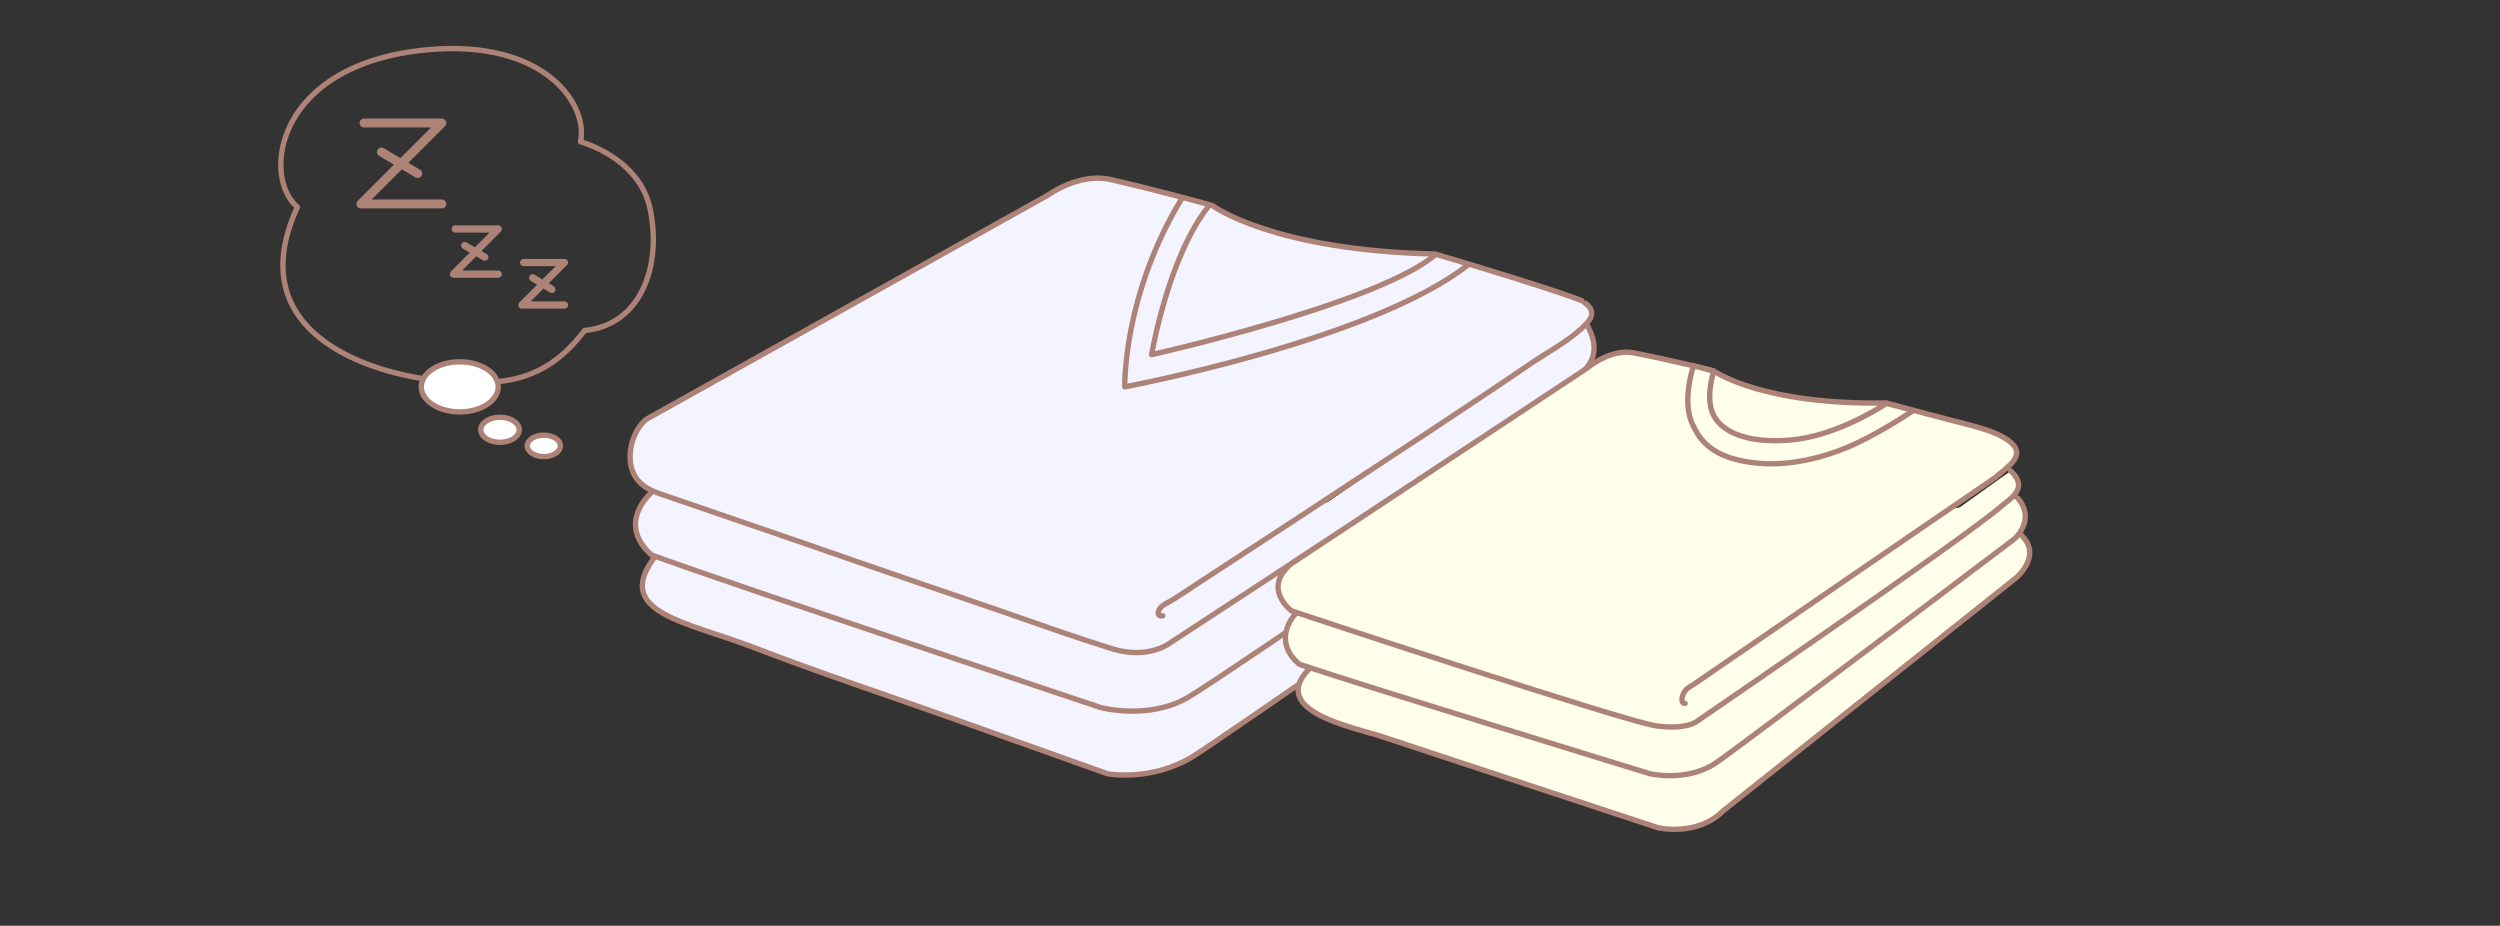
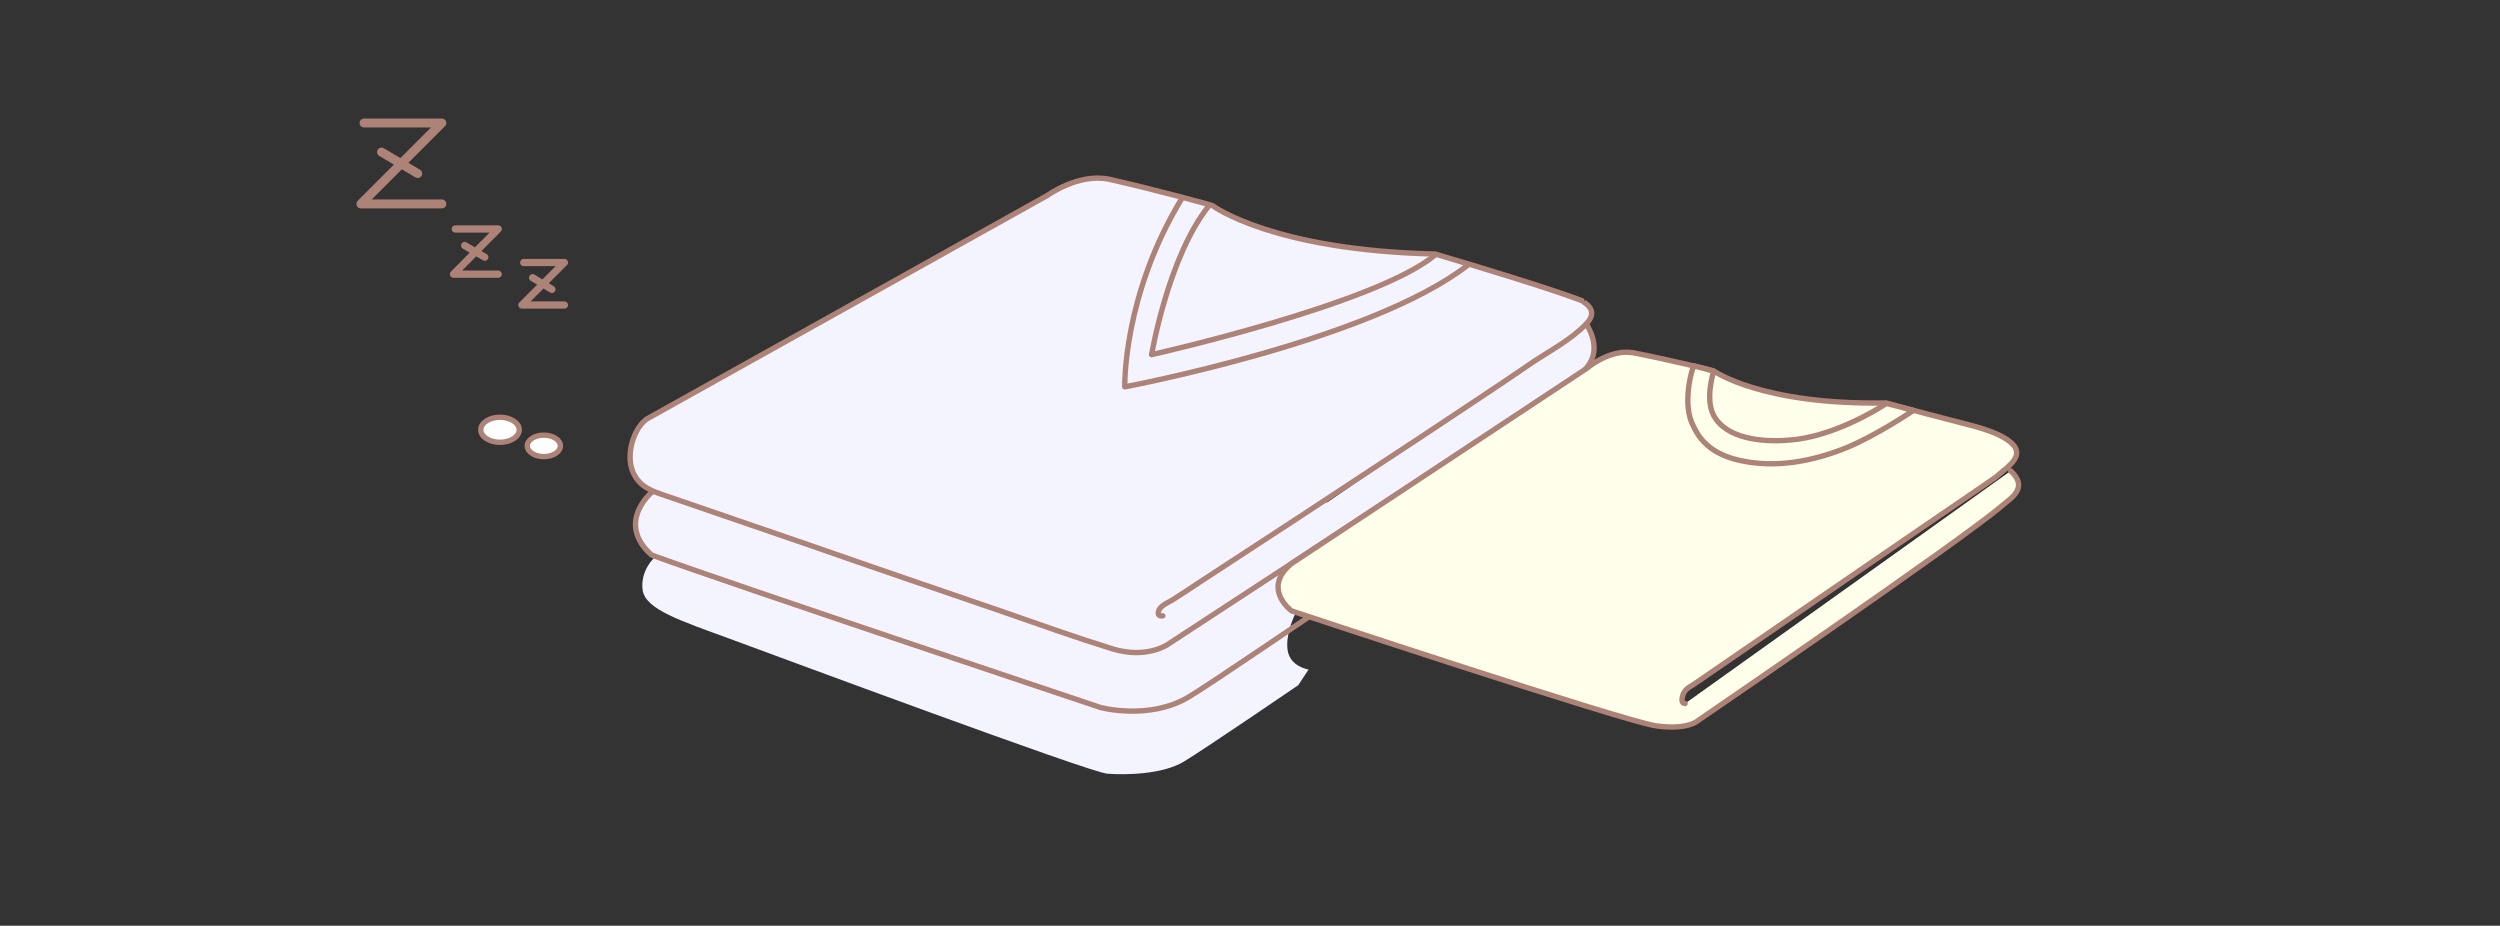
<svg xmlns="http://www.w3.org/2000/svg" viewBox="0 0 559 207">
  <rect x="0" y="0" width="559" height="207" fill="#333333" stroke="none" />
  <style>.st0{fill:#ffdee7}.st1{fill:#e2f3ff}.st2{fill:none;stroke:#ad8378;stroke-width:1.2}.st2,.st3,.st4{stroke-linecap:round;stroke-linejoin:round;stroke-miterlimit:10}.st3{stroke-width:1.2;fill:#fff;stroke:#ad8378}.st4{fill:none;stroke:#ceb5ae}.st5,.st6{fill:#ffdee7}.st5{stroke:#ad8378;stroke-width:1.2;stroke-linecap:round;stroke-linejoin:round;stroke-miterlimit:10}.st6{opacity:.7}.st7{fill:#fff}.st8{fill:#ffffe7}.st9{fill:#fff4e1}.st10{opacity:.7;fill:#e2f3ff}.st11{fill:#a4d8ff}.st12{fill:#ebf4ff}.st13{fill:#bfbdb6}.st14{fill:#fefef6}.st15{fill:#e7f4f6}.st16{fill:#e8e5ff}.st17{fill:#ffe5ff}.st18{fill:#f3f4ff}.st19{fill:#ffdff2}.st20{fill:#cdffe7}.st21{fill:#e9dff2}.st22{fill:#e9ffa8}.st23{fill:#e1fdff}.st24{fill:#ffffeb}.st25,.st26{stroke:#ad8378;stroke-linecap:round;stroke-linejoin:round;stroke-miterlimit:10}.st25{fill:none;stroke-width:1.465}.st26{stroke-width:1.014}.st26,.st27{fill:none}.st28,.st29{fill:none;stroke:#ad8378;stroke-miterlimit:10}.st28{stroke-width:1.014}.st29{stroke-linecap:round;stroke-linejoin:round}.st30{fill:#fb6060}.st31{fill:none;stroke:#ad8378;stroke-linecap:round;stroke-linejoin:round;stroke-miterlimit:10}.st31,.st32{stroke-width:1.209}.st32,.st33,.st34,.st35{stroke-linecap:round;stroke-linejoin:round;stroke-miterlimit:10}.st32{fill:#fff;stroke:#fb6060}.st33,.st34{fill:none;stroke:#ad8378;stroke-width:1.21}.st34{fill:#fff;stroke:#fb6060}.st35{fill:#ffdee7;stroke:#ad8378;stroke-width:1.209}.st36{opacity:.6}.st37{clip-path:url(#SVGID_2_)}.st38{fill:none;stroke:#fb6060;stroke-miterlimit:10}.st39{clip-path:url(#SVGID_4_)}.st40{fill:none;stroke:#ad8378;stroke-width:1.268;stroke-linecap:round;stroke-linejoin:round;stroke-miterlimit:10}.st41{fill:#fff3f8}.st42,.st43,.st44{fill:none;stroke:#ad8378;stroke-width:1.268;stroke-miterlimit:10}.st43,.st44{stroke-width:1.116;stroke-linecap:round;stroke-linejoin:round}.st44{stroke-width:1.236}.st45{opacity:.7}.st46{clip-path:url(#SVGID_6_)}.st47{clip-path:url(#SVGID_8_)}.st48{stroke:#ad8378;stroke-width:1.116;stroke-miterlimit:10}.st48,.st49,.st50{fill:none}.st49,.st50,.st51{stroke-miterlimit:10}.st49,.st50,.st51{stroke:#fb6060;stroke-width:3.347;stroke-linecap:round;stroke-linejoin:round}.st50,.st51{stroke:#ad8378;stroke-width:1.278}.st51{fill:#fff}.st52{clip-path:url(#SVGID_10_)}.st53{clip-path:url(#SVGID_12_)}.st54{fill:none;stroke:#ad8378;stroke-linecap:round;stroke-linejoin:round;stroke-miterlimit:10}.st54,.st55{stroke-width:1.272}.st55,.st56,.st57{stroke:#ad8378;stroke-linecap:round;stroke-linejoin:round;stroke-miterlimit:10}.st55{fill:#fff}.st56,.st57{fill:none;stroke-width:1.251}.st57{fill:#fff}.st58{fill:#ad8378}.st59,.st60{fill:none;stroke:#ad8378;stroke-width:1.188;stroke-miterlimit:10}.st60{stroke-linejoin:round}.st60,.st61{stroke-linecap:round}.st61,.st62,.st63{fill:none;stroke:#ad8378;stroke-width:1.269;stroke-linejoin:round;stroke-miterlimit:10}.st63{stroke-width:1.274;stroke-linecap:round}.st64{fill:url(#SVGID_13_)}.st65{fill:url(#SVGID_14_)}.st66{fill:url(#SVGID_15_)}.st67{fill:url(#SVGID_16_)}.st68{fill:none;stroke-width:1.425;stroke-linecap:round;stroke-linejoin:round}.st68,.st69,.st70,.st71{stroke:#ad8378;stroke-miterlimit:10}.st69{stroke-width:1.416;fill:#ffdee7}.st70,.st71{fill:none}.st70{stroke-linejoin:round;stroke-width:1.425}.st71{stroke-width:1.472}.st71,.st72{stroke-linecap:round;stroke-linejoin:round}.st72,.st73{fill:none;stroke:#ad8378;stroke-width:.736;stroke-miterlimit:10}.st74{fill:#444}.st75{fill:#666}.st76,.st77{fill:none;stroke:#fb6060;stroke-width:.8;stroke-miterlimit:10}.st77{stroke:#231815;stroke-width:.4}.st78,.st79,.st80,.st81,.st82{fill:none;stroke:#ad8378;stroke-width:.736;stroke-linecap:round;stroke-linejoin:round}.st79{stroke-dasharray:5.642,2.821}.st80{stroke-dasharray:5.509,2.755}.st81{stroke-dasharray:5.489,2.745}.st82{stroke-dasharray:5.608,2.804}.st83,.st84{fill:none;stroke:#231815;stroke-width:.6;stroke-miterlimit:10}.st84{stroke:#444;stroke-width:.303}.st85{clip-path:url(#SVGID_18_)}.st86,.st87{stroke:#fb6060;stroke-width:1.209}.st86,.st87,.st88{fill:none;stroke-linecap:round;stroke-linejoin:round}.st87{stroke-dasharray:4.851,4.851}.st88{stroke:#ad8378;stroke-width:.736;stroke-miterlimit:10;stroke-dasharray:5.516,2.758}.st89{clip-path:url(#SVGID_20_)}.st90,.st91,.st92{fill:none;stroke:#fb6060;stroke-width:1.2;stroke-miterlimit:10}.st91,.st92{stroke:#ad8378;stroke-width:1.503;stroke-linejoin:round}.st92{stroke-linecap:round}.st93{clip-path:url(#SVGID_22_)}.st94{fill:none;stroke:#ad8378;stroke-width:1.188;stroke-linecap:round;stroke-linejoin:round;stroke-miterlimit:10}.st95{clip-path:url(#SVGID_24_)}.st96{clip-path:url(#SVGID_26_)}.st97{fill:none;stroke:#fff;stroke-width:1.091;stroke-linejoin:round;stroke-miterlimit:10}.st98{clip-path:url(#SVGID_28_)}.st99{fill:none;stroke:#fff;stroke-width:1.2;stroke-miterlimit:10}.st100{clip-path:url(#SVGID_30_)}.st101,.st102,.st103{fill:none;stroke:#fff;stroke-width:2;stroke-miterlimit:10}.st102{stroke-dasharray:2.928,2.928}.st103{stroke-dasharray:2.822,2.822}.st104{stroke:#fb6060;stroke-width:8.701}.st104,.st105,.st106,.st107{fill:none;stroke-miterlimit:10}.st105{stroke:#ad8378;stroke-linecap:round;stroke-linejoin:round}.st105,.st106{stroke-width:.926}.st106,.st107{stroke-linecap:round;stroke-linejoin:round}.st106,.st107{stroke:#ceb5ae}.st107{stroke-width:1.395}.st108{opacity:.5;fill:#e2f3ff}.st109{fill:#fff}.st109,.st110{stroke-linecap:round;stroke:#ad8378;stroke-width:1.2;stroke-miterlimit:10}.st110,.st111{fill:#ffdee7}.st111,.st112,.st113,.st114,.st115{stroke:#ad8378;stroke-width:1.2;stroke-miterlimit:10}.st112{fill:#fff}.st113{fill:none}.st114,.st115{fill:#ffffe7}.st115{stroke-linecap:round;stroke-linejoin:round}.st116,.st117{fill:none;stroke:#fb6060;stroke-width:3.648;stroke-miterlimit:10}.st117{fill:#f3f4ff;stroke:#ad8378;stroke-width:1.2}.st117,.st118,.st119,.st120{stroke-linecap:round;stroke-linejoin:round}.st118{stroke:#ad8378;stroke-width:1.2;stroke-miterlimit:10;fill:#ffffeb}.st119,.st120{fill:none}.st119{stroke:#ad8378;stroke-miterlimit:10;stroke-width:2}.st120{stroke-width:1.618}.st120,.st121,.st122{stroke:#ad8378;stroke-miterlimit:10}.st121{stroke-width:1.095;stroke-linecap:round;stroke-linejoin:round;fill:none}.st122{fill:#d8cff2}.st122,.st123,.st124{stroke-width:1.095;stroke-linecap:round;stroke-linejoin:round}.st123{stroke:#ad8378;stroke-miterlimit:10;fill:#ffdeff}.st124{fill:#fffff7}.st124,.st125,.st126{stroke:#ad8378;stroke-miterlimit:10}.st125,.st126,.st127{stroke-linecap:round;stroke-linejoin:round}.st125{stroke-width:1.2;fill:#ffdff2}.st126,.st127{fill:none}.st126{stroke-width:1.4}.st127{stroke-miterlimit:10}.st127,.st128,.st129{stroke:#ad8378;stroke-width:1.235}.st128,.st129,.st130,.st131{stroke-miterlimit:10}.st128{stroke-linecap:round;stroke-linejoin:round;fill:#e9dff2}.st129,.st130{fill:none}.st130{stroke:#fb6060;stroke-width:2.095}.st131{fill:#fff4e1;stroke:#ad8378;stroke-width:1.4;stroke-linecap:round;stroke-linejoin:round}.st132,.st133{fill:none;stroke:#fb6060;stroke-miterlimit:10}.st134,.st135{fill:none}.st134,.st135,.st136{stroke-miterlimit:10}.st132{stroke-linecap:round;stroke-linejoin:round;stroke-dasharray:4,2;stroke-width:.698}.st133{stroke-width:2.371}.st134{stroke-width:1.6}.st134,.st135,.st136{stroke:#ad8378;stroke-linecap:round;stroke-linejoin:round}.st135{stroke-width:.79}.st136{fill:#fff;stroke-width:1.156}.st137{stroke-width:1.504}.st137,.st138,.st139,.st140{fill:none;stroke:#231815;stroke-miterlimit:10}.st138{stroke-width:.917}.st139{stroke-width:.92}.st140{stroke-width:1.509}.st141{stroke-width:.637}.st141,.st142,.st143,.st144,.st145,.st146{fill:none;stroke:#000;stroke-miterlimit:10}.st142{stroke-width:.621}.st143{stroke-width:2.424}.st144{stroke-width:.851}.st145{stroke-width:1.2}.st146{stroke-width:1.774}.st147{stroke-width:1.8}.st147,.st148{fill:none;stroke:#000;stroke-miterlimit:10}.st149{fill:#231815}.st150{stroke:#000;stroke-width:.913}.st150,.st151,.st152{fill:none;stroke-miterlimit:10}.st151{stroke-width:1.192;stroke:#000}.st152{stroke:#231815}.st153{clip-path:url(#SVGID_32_)}.st154{clip-path:url(#SVGID_34_)}.st155,.st156{stroke-linejoin:round}.st155{stroke:#ad8378;stroke-linecap:round;stroke-miterlimit:10;fill:#f3f4ff;stroke-width:1.095}.st156{fill:#fff;stroke-width:1.4}.st156,.st157,.st158,.st159,.st160{stroke:#ad8378;stroke-linecap:round;stroke-miterlimit:10}.st157{stroke-width:1.41;stroke-linejoin:round;fill:#ffffeb}.st158,.st159,.st160{fill:none}.st158{stroke-linejoin:round;stroke-width:1.438}.st159{stroke-width:1.2}.st160{stroke-width:1.438;stroke-linejoin:round}</style>
  <path class="st18" d="M156.5 99.7s-13.7 11.1-14.4 17c-.7 6 4.1 8.1 4.1 8.1s-3.1 2.9-2.5 7.2c.7 4.3 8.5 6.8 19.4 10.8 10.9 4 80.5 29.9 84.5 30.2s12.3.2 17.1-2.7c4.8-2.9 25.6-17.1 25.6-17.1l2.3-3.5s-4.2-.6-4.7-4.4 1.8-8.2 1.8-8.2-4.7-2.1-3.9-5.8c.7-3.7 13.5-18.7 13.5-18.7L156.5 99.7z" id="塗り" />
  <g id="line">
    <path class="st117" d="M354.7 72.4c4.8 8-1.7 11.6-3.7 12.9-10.7 7-83.6 54.7-89.9 58.8 0 0-4.7 3.3-12.3 1-8.4-2.6-16.8-5.6-25.1-8.5-14-4.8-28.1-9.6-42.1-14.5-10.9-3.7-21.7-7.5-32.6-11.2-3.3-1.1-6-2-7.5-5.4-1.6-3.8.1-9.6 3.1-11.8l89.6-50s7-5.1 13.9-3.6c9.3 2.1 24 6 23.2 6 0 0 13.4 9.9 49.6 10.7 28.7 8.5 33.1 10.6 33 10.5 0 .3 3.9 1.9.8 5.1-3.2 3.4-7.9 5.9-11.7 8.4-8 5.5-16.1 10.8-24.2 16.2-9.3 6.1-18.5 12.2-27.8 18.3-7.6 5-15.2 9.9-22.8 14.9-1.9 1.3-3.8 2.5-5.8 3.8-.9.6-2.3 1.1-3 2-.5.7-.8 1.9.6 1.7" />
    <path class="st2" d="M320.9 57c-13.1 11-63.4 22.3-63.4 22.3s3.7-22 12.9-33.4" />
    <path class="st2" d="M328.3 59.2c-21.5 16.9-76.8 27.3-76.8 27.3s-.5-20.4 12.8-42.2m-118.6 65.8s-8.1 6.8 0 14c16.9 6.2 100.4 34.1 100.4 34.1s10.8 2.9 19.6-2.3 90.8-61.7 90.8-61.7 5.6-7.9-1.9-11.3" />
-     <path class="st2" d="M146.2 124.8c-9 12.2 7.3 14.2 22.4 20 14.8 5.7 29.9 10.7 44.8 16 11.4 4.1 22.8 8.1 34.2 12.2 0 0 9.8 1.9 19.2-3.9 5.2-3.2 74.2-51 84.7-58.7 2.5-1.8 6.3-4 8-6.9 1.6-2.7 1.1-9.3-3-9.4" />
-     <path class="st118" d="M292.6 149.7c-9 9.4 10.4 13 16.4 15 11.7 3.9 23.4 7.7 35.1 11.6 8.9 2.9 17.8 5.9 26.7 8.8 0 0 8.7 2 14.5-3.8l65.5-52.1s6.5-5.4.5-10.1" />
-     <path class="st118" d="M289.8 137.1s-5.8 5.8.7 11.4c13.2 4.5 78.4 24.5 78.4 24.5s8.4 2 14.9-2.5 66.5-49.9 66.5-49.9 5.1-4.2.9-9.2" />
    <path class="st118" d="M449.6 105.3c4.2 3.9-.2 6.2-2.1 7.9-9 7.7-67.8 47.9-67.8 47.9s-2.2 2.2-9.4 1.2c-7.1-1-81.5-25.7-81.5-25.7s-6.8-5 0-10.6l66.1-43.7s5.1-4.4 10.4-3.4c7.2 1.4 18.6 4.1 18 4.1 0 0 10.7 7.6 38.4 7.1 5.9 1.6 11.9 3.2 17.8 4.7 2.8.7 6.8 1.8 9.3 3.5 4.8 3.3.4 5.8-2.7 8.5l-4.8 3.3c-4 2.7-8 5.5-12 8.2-5.3 3.6-10.6 7.3-15.9 10.9-5.4 3.7-10.9 7.5-16.3 11.2-4.5 3.1-8.9 6.1-13.4 9.2-1.5 1-3 2.1-4.5 3.1-.8.6-1.9 1-2.5 1.9-.4.5-1.2 2.7.1 2.7" />
-     <path class="st118" d="M383.2 83c-1.5-.4-3.2-.9-4.5-1.2-.5 1.2-2.6 8.6-.1 13.4.8 1.6 2.7 6 10.2 7.7 8.1 1.9 16.5.2 23.6-2.6 6.8-2.7 15.1-8.3 15.4-8.5-.7-.2-5.1-1.4-6-1.6-2.5 1.7-12.3 7.5-21.6 8.2-4.4.4-13.1.3-16.6-4.8-2.7-3.8-.4-10.6-.4-10.6z" />
-     <path class="st2" d="M98.6 85.1c-11.8-.8-45.9-8.8-32.1-38.8-8-6.7-5.1-32.1 29.3-35.2 25.9-2.3 35.8 12.2 34 20.6 0 0 13.3 3.5 15.6 15.2 2.6 12.8-2.2 25.8-14.7 27-10 13.4-21.7 11.9-32.1 11.2z" />
-     <ellipse class="st3" cx="102.8" cy="86.5" rx="8.6" ry="5.6" />
+     <path class="st118" d="M383.2 83c-1.5-.4-3.2-.9-4.5-1.2-.5 1.2-2.6 8.6-.1 13.4.8 1.6 2.7 6 10.2 7.7 8.1 1.9 16.5.2 23.6-2.6 6.8-2.7 15.1-8.3 15.4-8.5-.7-.2-5.1-1.4-6-1.6-2.5 1.7-12.3 7.5-21.6 8.2-4.4.4-13.1.3-16.6-4.8-2.7-3.8-.4-10.6-.4-10.6" />
    <ellipse class="st3" cx="111.8" cy="96.1" rx="4.3" ry="2.8" />
    <ellipse class="st3" cx="121.6" cy="99.7" rx="3.7" ry="2.4" />
    <path class="st119" d="M81.4 27.5h17.4L80.7 45.6h18.1M85.3 34l8.1 4.8" />
    <path class="st120" d="M101.8 51.2h9.6l-10 10.1h10m-7.5-6.4l4.5 2.6M117.1 58.7h9.1l-9.5 9.5h9.5m-7.1-6.1l4.3 2.6" />
  </g>
</svg>